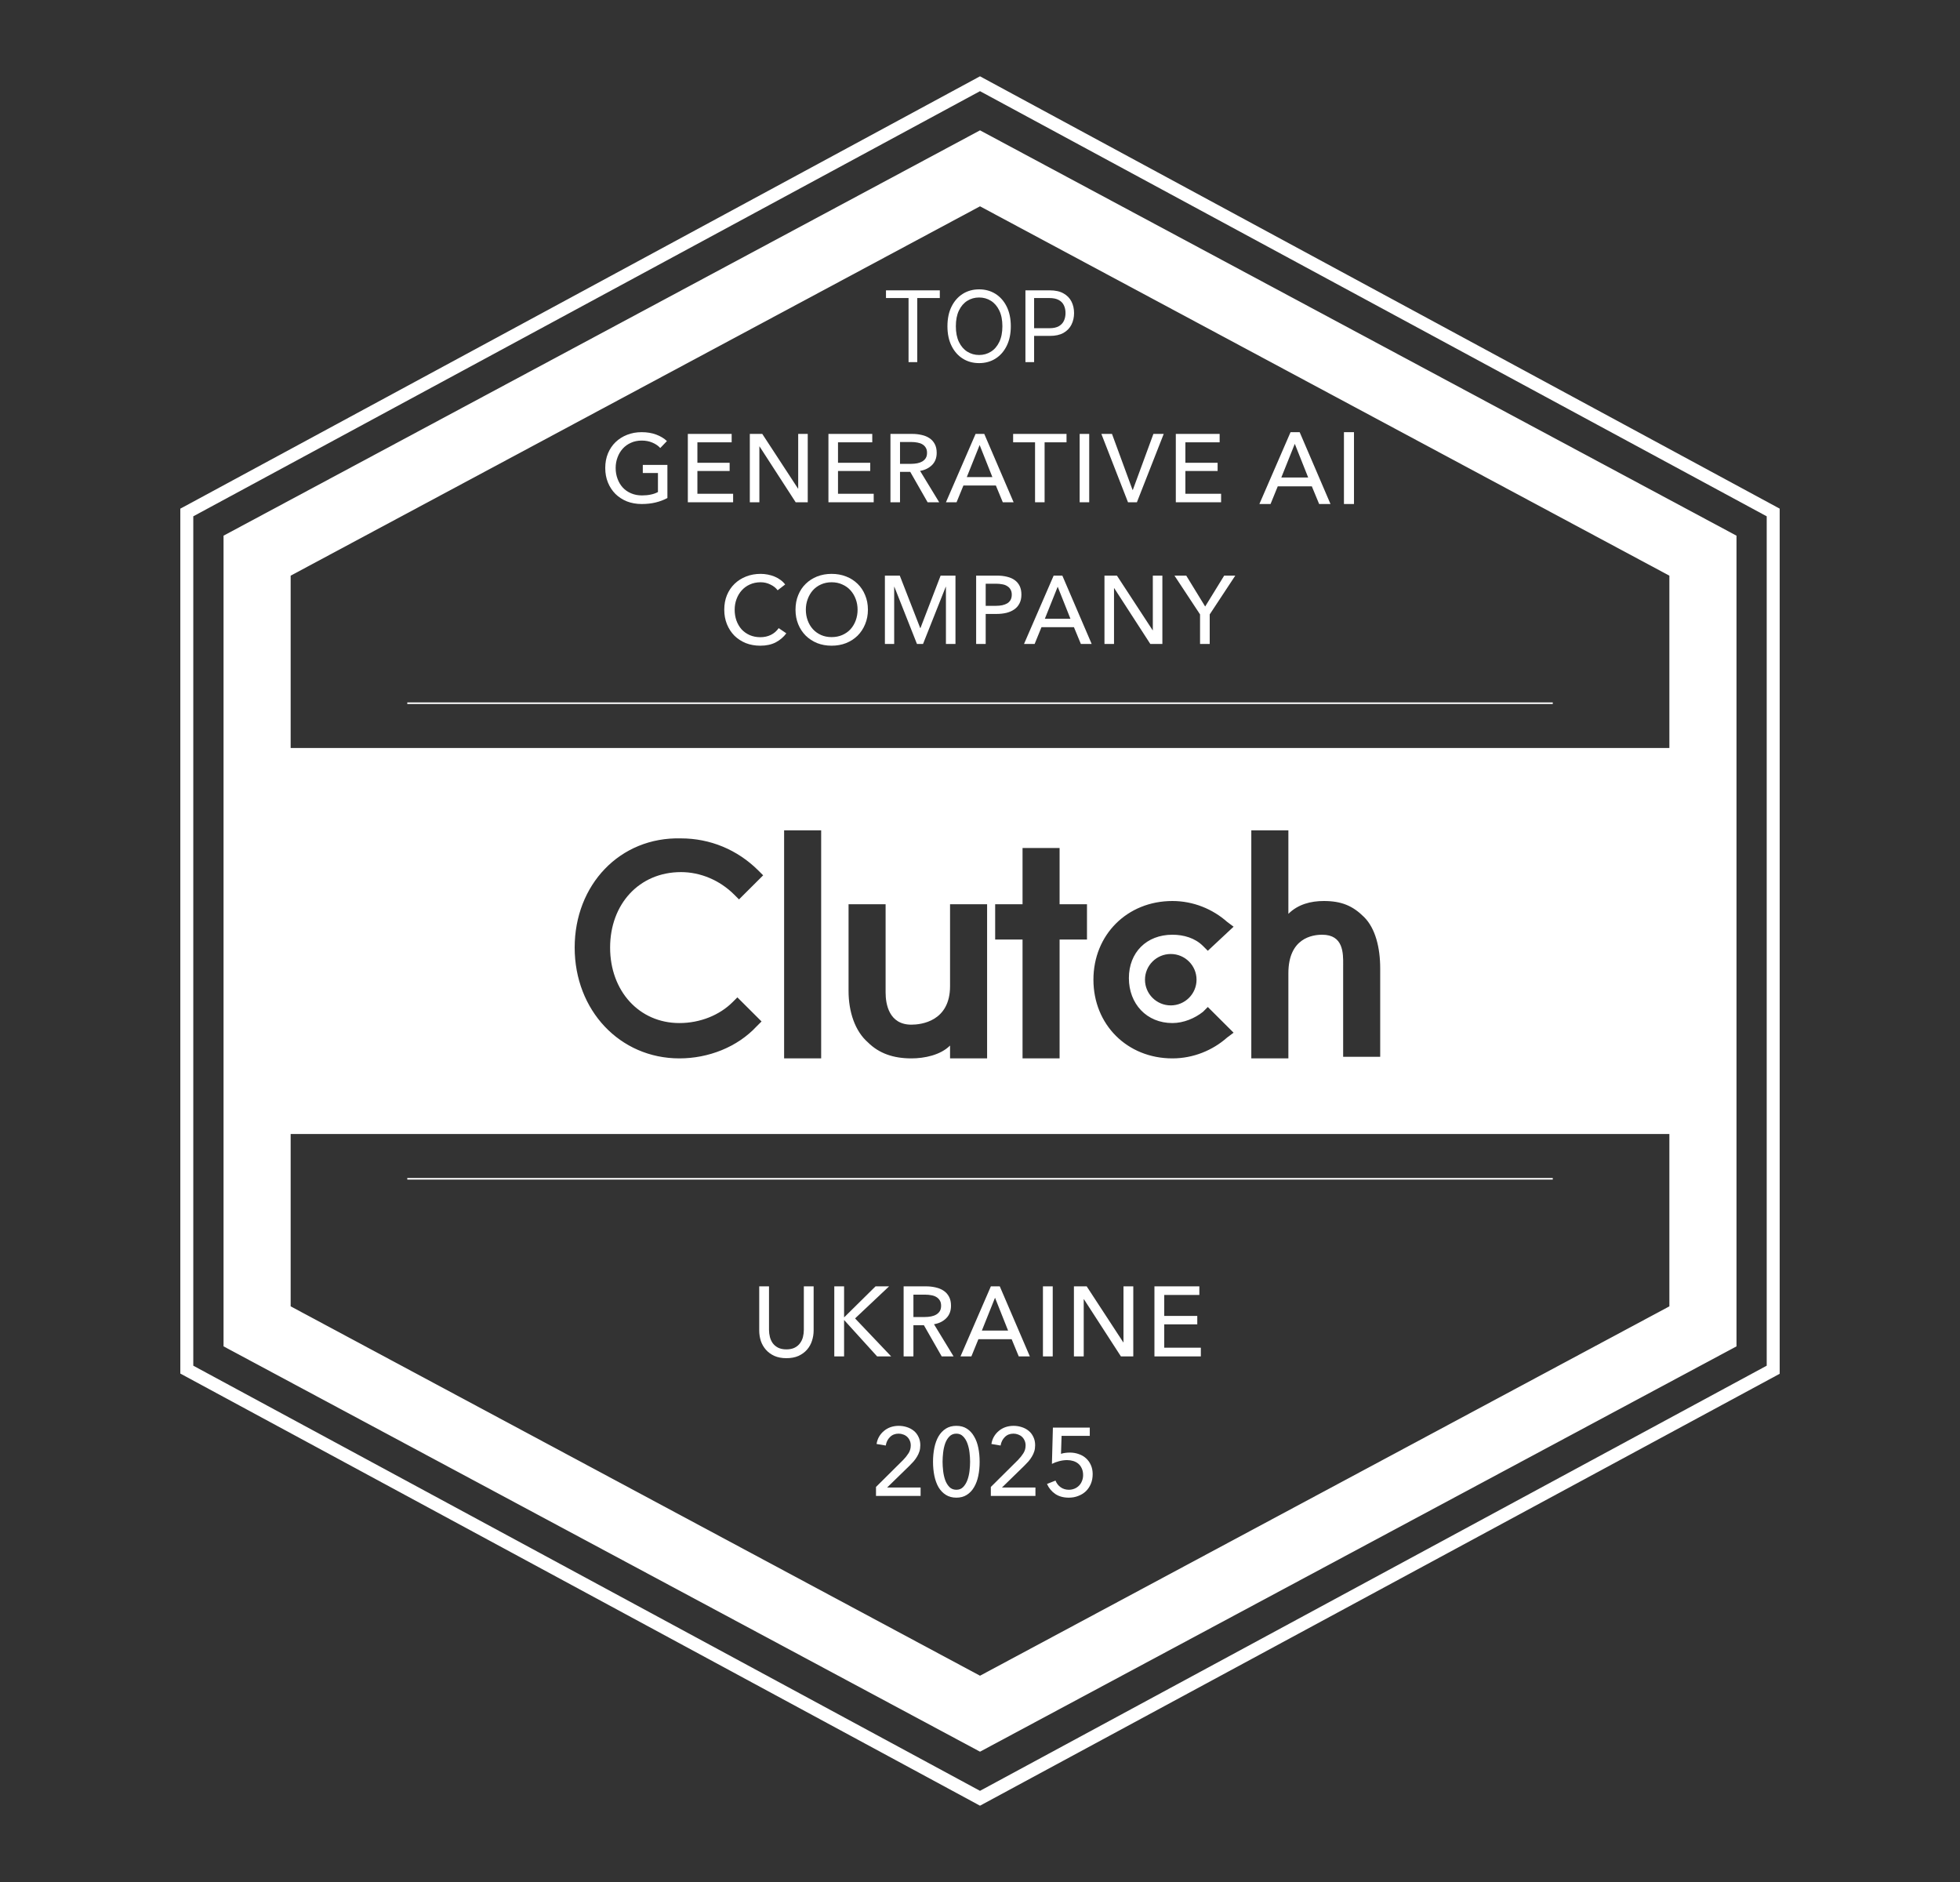
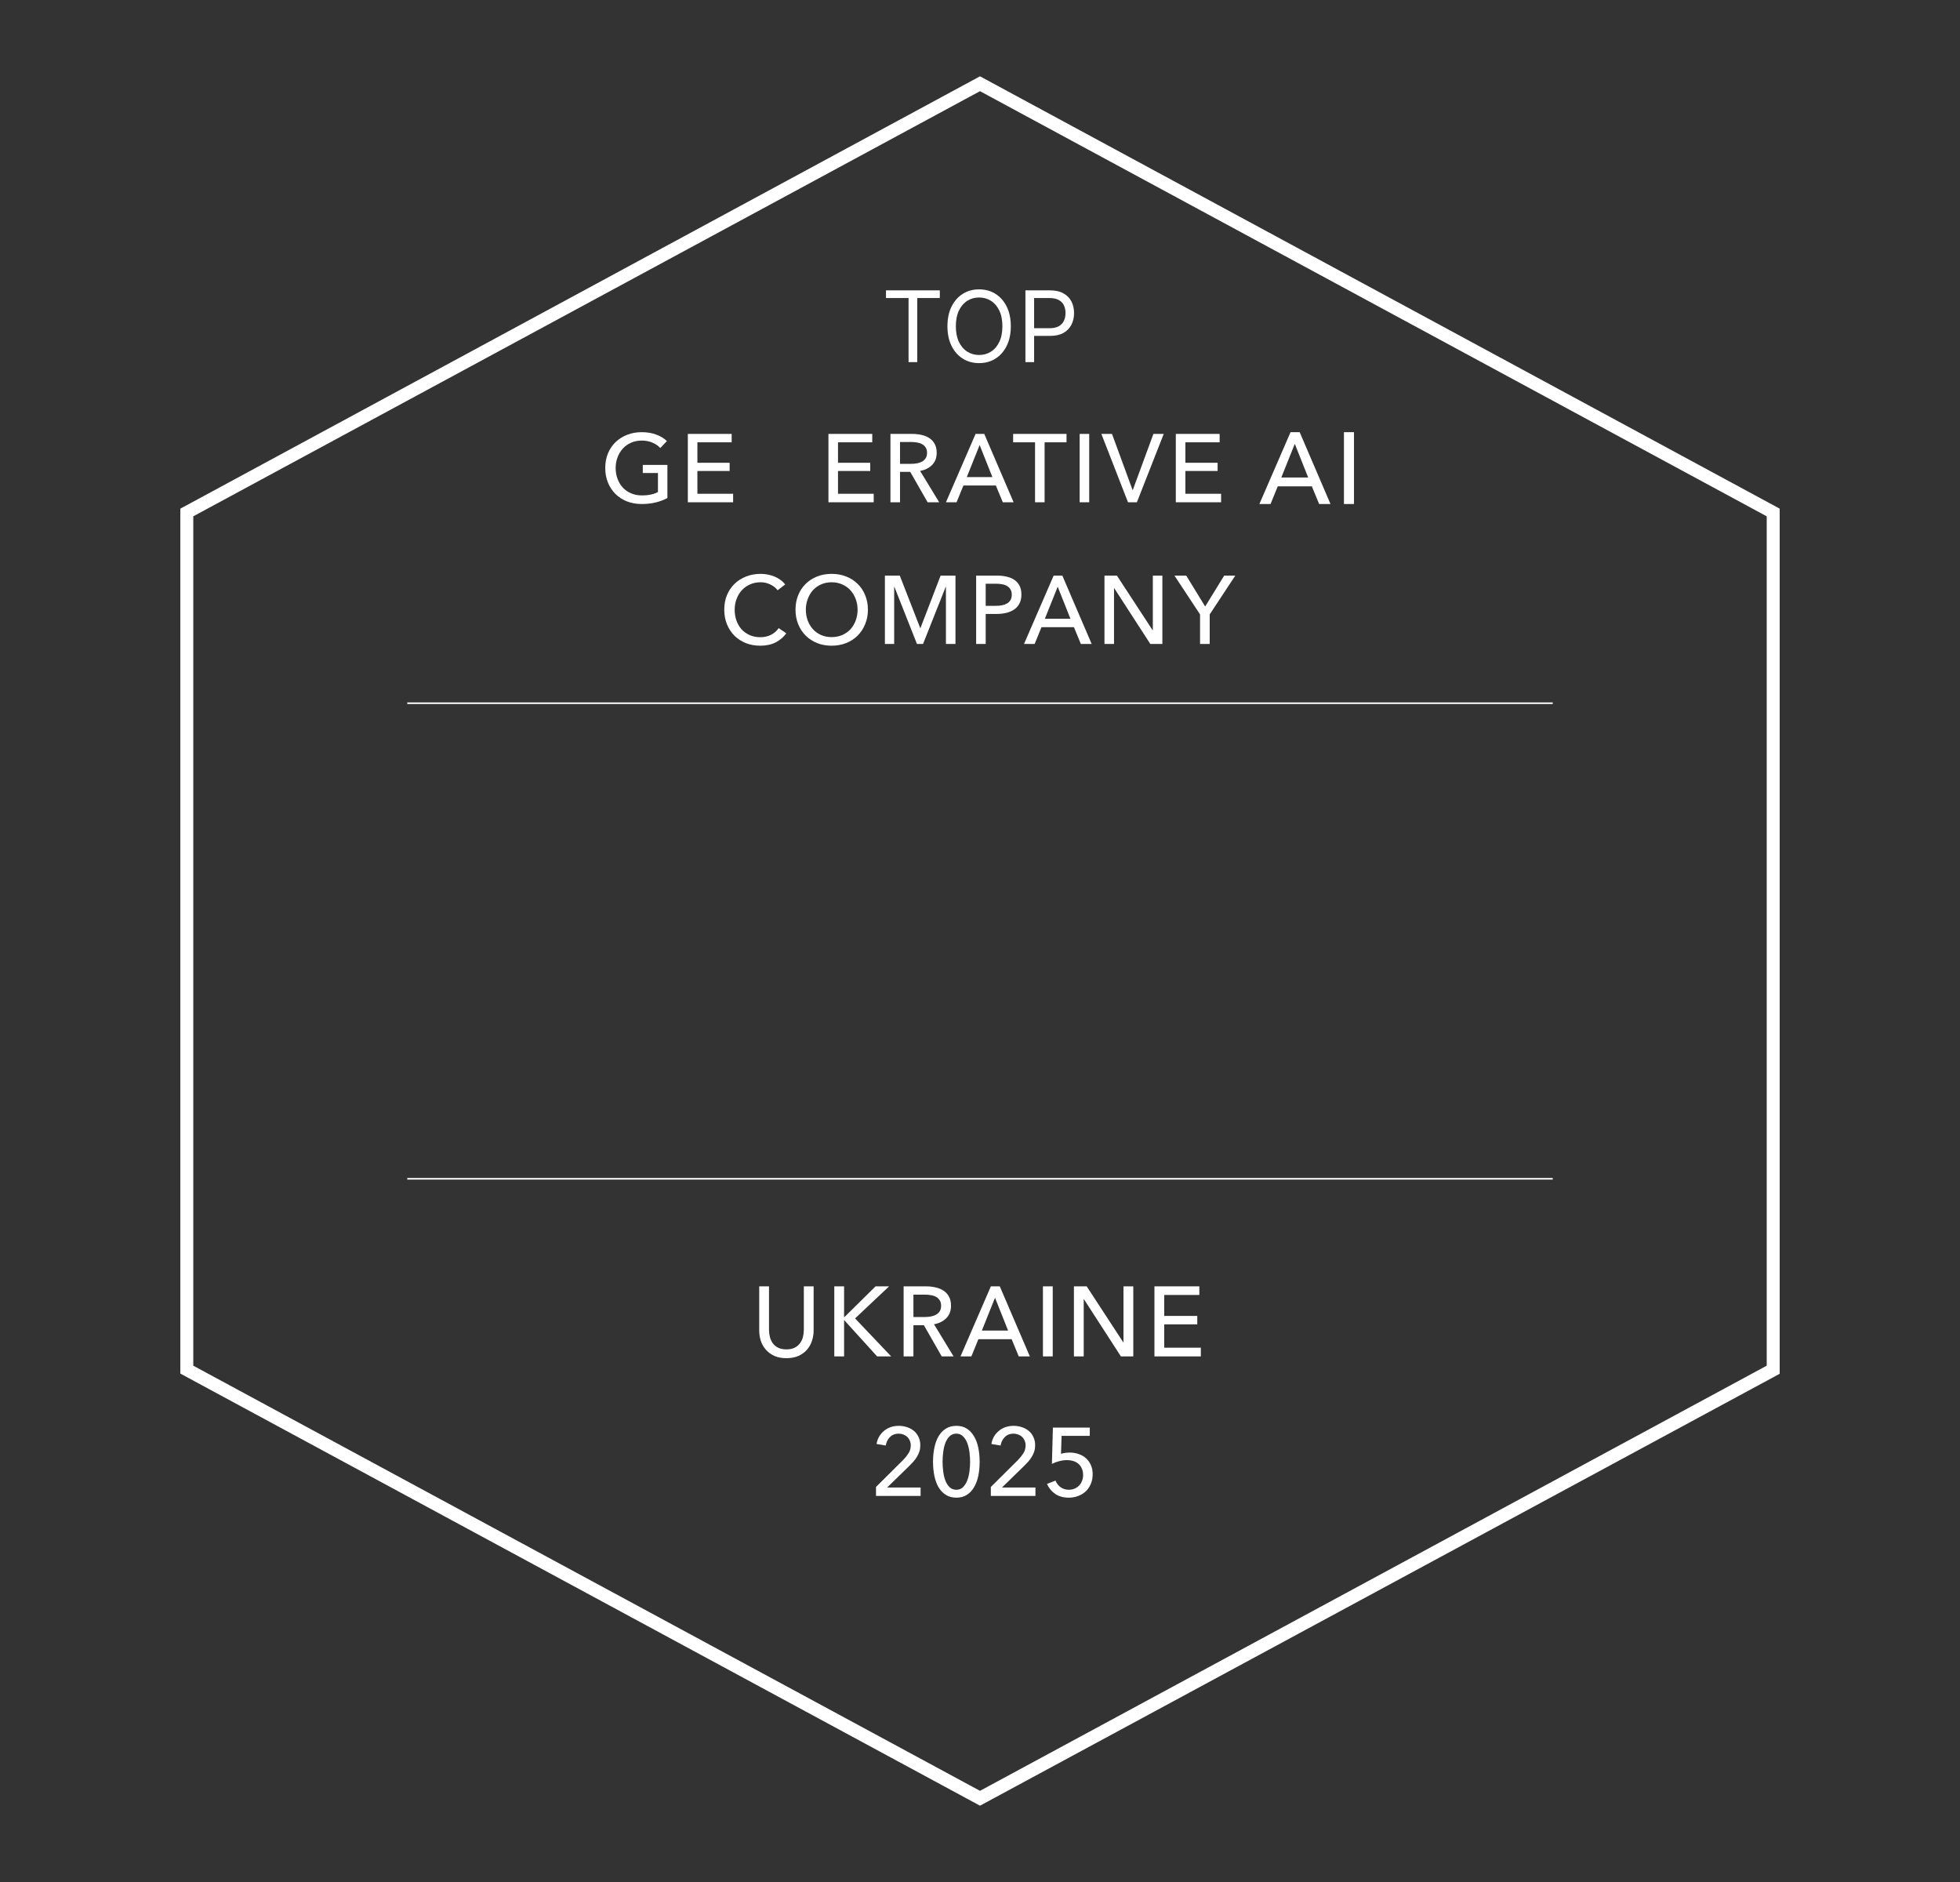
<svg xmlns="http://www.w3.org/2000/svg" width="125" height="120" viewBox="0 0 125 120" fill="none">
  <rect x="0" y="0" width="125" height="120" fill="#333333" stroke="none" />
  <path d="M62.5 115.135L62.307 115.03L11.5 87.581V32.432L11.717 32.317L62.5 4.865L62.693 4.97L113.5 32.432V87.595L62.5 115.135ZM12.327 87.079L62.5 114.187L112.673 87.079V32.921L62.5 5.813L12.327 32.921V87.079Z" fill="white" />
-   <path fill-rule="evenodd" clip-rule="evenodd" d="M110.746 34.156V85.846L62.501 111.691L14.256 85.846V34.156L62.501 8.311L110.746 34.156ZM62.501 13.155L106.465 36.706V47.694H18.537V36.706L62.501 13.155ZM18.537 83.295V72.308H106.465V83.295L62.501 106.847L18.537 83.295ZM52.37 52.945H50.007V67.485H52.37V52.945ZM58.124 65.335C58.74 65.335 60.59 65.13 60.59 62.877V57.655H62.953V67.485H60.59V66.666C59.973 67.28 58.946 67.485 58.124 67.485C56.993 67.485 56.069 67.178 55.349 66.461C54.528 65.744 54.117 64.515 54.117 63.184V57.655H56.48V63.287C56.48 64.003 56.685 65.335 58.124 65.335ZM67.576 54.071H65.213V57.655H63.467V59.907H65.213V67.485H67.576V59.907H69.323V57.655H67.576V54.071ZM74.769 65.232C75.488 65.232 76.207 64.925 76.721 64.515L77.029 64.208L78.673 65.847L78.262 66.154C77.337 66.973 76.104 67.485 74.769 67.485C71.892 67.485 69.734 65.335 69.734 62.467C69.734 59.6 71.892 57.45 74.769 57.45C76.104 57.45 77.337 57.962 78.262 58.781L78.673 59.088L77.029 60.624L76.721 60.317C76.207 59.805 75.488 59.6 74.769 59.6C73.125 59.6 71.995 60.727 71.995 62.365C71.995 64.003 73.125 65.232 74.769 65.232ZM86.996 58.474C86.277 57.757 85.557 57.45 84.427 57.45C83.605 57.45 82.783 57.655 82.167 58.269V52.945H79.803V67.485H82.167V62.058C82.167 59.805 83.708 59.6 84.324 59.6C85.677 59.6 85.667 60.777 85.661 61.513C85.66 61.56 85.66 61.605 85.66 61.648V67.382H88.023V61.751C88.023 60.42 87.715 59.191 86.996 58.474ZM76.31 62.468C76.31 63.372 75.574 64.106 74.666 64.106C73.758 64.106 73.022 63.372 73.022 62.468C73.022 61.563 73.758 60.829 74.666 60.829C75.574 60.829 76.31 61.563 76.31 62.468ZM46.719 63.901C45.897 64.72 44.664 65.232 43.328 65.232C40.759 65.232 38.91 63.184 38.91 60.419C38.91 57.655 40.759 55.607 43.431 55.607C44.664 55.607 45.897 56.119 46.822 57.041L47.13 57.348L48.671 55.812L48.363 55.505C47.027 54.173 45.28 53.457 43.431 53.457C39.526 53.354 36.65 56.426 36.65 60.419C36.65 64.413 39.526 67.485 43.328 67.485C45.178 67.485 47.027 66.768 48.26 65.437L48.568 65.13L47.027 63.594L46.719 63.901Z" fill="white" />
  <path d="M25.975 44.838H99.029" stroke="white" stroke-width="0.101" stroke-miterlimit="10" />
  <path d="M25.975 75.162H99.029" stroke="white" stroke-width="0.101" stroke-miterlimit="10" />
  <path d="M74.25 85.932H76.584V86.487H73.625V82.02H76.489V82.569H74.25V83.906H76.357V84.443H74.25V85.932Z" fill="white" />
  <path d="M71.638 85.591H71.651V82.02H72.276V86.487H71.487L69.127 82.84H69.115V86.487H68.49V82.02H69.304L71.638 85.591Z" fill="white" />
  <path d="M67.138 86.487H66.514V82.02H67.138V86.487Z" fill="white" />
  <path d="M61.95 86.487H61.256L63.193 82.02H63.761L65.679 86.487H64.972L64.518 85.389H62.398L61.95 86.487ZM62.619 84.84H64.291L63.458 82.746L62.619 84.84Z" fill="white" />
  <path d="M58.254 86.487H57.629V82.02H59.061C59.276 82.02 59.48 82.043 59.673 82.089C59.867 82.132 60.035 82.201 60.178 82.298C60.325 82.394 60.441 82.523 60.525 82.683C60.609 82.838 60.651 83.029 60.651 83.257C60.651 83.585 60.55 83.85 60.348 84.052C60.146 84.254 59.886 84.382 59.566 84.436L60.815 86.487H60.058L58.922 84.499H58.254V86.487ZM58.254 83.976H58.973C59.12 83.976 59.257 83.963 59.383 83.938C59.509 83.913 59.618 83.873 59.711 83.818C59.808 83.759 59.883 83.686 59.938 83.597C59.993 83.505 60.02 83.391 60.02 83.257C60.02 83.122 59.993 83.011 59.938 82.922C59.883 82.83 59.81 82.756 59.717 82.701C59.629 82.647 59.524 82.609 59.402 82.588C59.28 82.563 59.151 82.55 59.017 82.55H58.254V83.976Z" fill="white" />
  <path d="M53.832 83.989H53.844L55.838 82.02H56.702L54.532 84.064L56.835 86.487H55.939L53.844 84.178H53.832V86.487H53.207V82.02H53.832V83.989Z" fill="white" />
  <path d="M50.155 86.6C49.861 86.6 49.604 86.552 49.385 86.455C49.166 86.354 48.986 86.222 48.843 86.058C48.7 85.894 48.592 85.707 48.521 85.496C48.454 85.282 48.42 85.061 48.42 84.834V82.02H49.044V84.796C49.044 84.948 49.063 85.099 49.101 85.25C49.139 85.397 49.2 85.53 49.284 85.648C49.373 85.766 49.486 85.86 49.625 85.932C49.768 86.003 49.945 86.039 50.155 86.039C50.361 86.039 50.536 86.003 50.679 85.932C50.822 85.86 50.935 85.766 51.019 85.648C51.108 85.53 51.171 85.397 51.209 85.25C51.246 85.099 51.265 84.948 51.265 84.796V82.02H51.89V84.834C51.89 85.061 51.854 85.282 51.783 85.496C51.715 85.707 51.61 85.894 51.467 86.058C51.324 86.222 51.143 86.354 50.925 86.455C50.706 86.552 50.449 86.6 50.155 86.6Z" fill="white" />
  <path d="M69.501 91.554H67.703L67.666 92.699C67.748 92.671 67.838 92.65 67.937 92.638C68.04 92.625 68.136 92.619 68.226 92.619C68.436 92.619 68.629 92.652 68.805 92.718C68.986 92.779 69.14 92.87 69.267 92.989C69.398 93.108 69.501 93.253 69.575 93.426C69.648 93.594 69.686 93.783 69.686 93.992C69.686 94.222 69.647 94.429 69.569 94.614C69.49 94.799 69.384 94.957 69.248 95.088C69.113 95.215 68.953 95.314 68.768 95.383C68.584 95.457 68.382 95.494 68.165 95.494C67.824 95.494 67.537 95.416 67.303 95.26C67.069 95.1 66.892 94.887 66.773 94.62L67.315 94.405C67.385 94.581 67.494 94.723 67.641 94.829C67.793 94.936 67.968 94.99 68.165 94.99C68.292 94.99 68.411 94.967 68.522 94.922C68.633 94.877 68.729 94.813 68.811 94.731C68.893 94.649 68.957 94.55 69.002 94.435C69.051 94.32 69.076 94.193 69.076 94.054C69.076 93.889 69.047 93.748 68.99 93.629C68.936 93.506 68.863 93.405 68.768 93.327C68.674 93.249 68.565 93.192 68.442 93.155C68.319 93.118 68.189 93.099 68.054 93.099C67.89 93.099 67.722 93.122 67.549 93.167C67.377 93.212 67.223 93.27 67.087 93.34L67.149 91.025H69.501V91.554Z" fill="white" />
  <path d="M66.036 95.383H63.191V94.811L64.928 93.087C65.059 92.952 65.172 92.81 65.266 92.662C65.361 92.514 65.408 92.348 65.408 92.164C65.408 92.049 65.387 91.946 65.346 91.856C65.305 91.761 65.25 91.681 65.18 91.616C65.11 91.55 65.028 91.501 64.934 91.468C64.839 91.431 64.739 91.412 64.632 91.412C64.41 91.412 64.228 91.484 64.084 91.628C63.941 91.767 63.85 91.948 63.813 92.17L63.228 92.071C63.253 91.907 63.304 91.755 63.382 91.616C63.464 91.472 63.567 91.349 63.69 91.246C63.813 91.14 63.955 91.058 64.115 91C64.279 90.943 64.454 90.914 64.638 90.914C64.819 90.914 64.991 90.941 65.155 90.994C65.324 91.047 65.471 91.125 65.599 91.228C65.726 91.33 65.826 91.46 65.9 91.616C65.978 91.772 66.017 91.95 66.017 92.151C66.017 92.291 65.999 92.42 65.962 92.539C65.925 92.658 65.874 92.771 65.808 92.878C65.746 92.984 65.672 93.087 65.586 93.186C65.5 93.28 65.41 93.374 65.315 93.469L63.899 94.848H66.036V95.383Z" fill="white" />
  <path d="M60.994 90.914C61.252 90.914 61.474 90.973 61.659 91.092C61.847 91.211 62.001 91.376 62.12 91.585C62.244 91.79 62.334 92.032 62.391 92.311C62.449 92.591 62.477 92.888 62.477 93.204C62.477 93.524 62.449 93.824 62.391 94.103C62.334 94.378 62.244 94.62 62.12 94.829C62.001 95.035 61.847 95.197 61.659 95.316C61.474 95.435 61.252 95.494 60.994 95.494C60.735 95.494 60.511 95.435 60.323 95.316C60.134 95.197 59.978 95.035 59.855 94.829C59.736 94.62 59.648 94.378 59.59 94.103C59.533 93.824 59.504 93.524 59.504 93.204C59.504 92.888 59.533 92.591 59.59 92.311C59.648 92.032 59.736 91.79 59.855 91.585C59.978 91.376 60.134 91.211 60.323 91.092C60.511 90.973 60.735 90.914 60.994 90.914ZM60.994 91.412C60.813 91.412 60.665 91.472 60.55 91.591C60.436 91.706 60.345 91.854 60.28 92.034C60.218 92.211 60.175 92.404 60.15 92.613C60.126 92.822 60.113 93.019 60.113 93.204C60.113 93.389 60.126 93.586 60.15 93.795C60.175 94.004 60.218 94.197 60.28 94.374C60.345 94.55 60.436 94.698 60.55 94.817C60.665 94.932 60.813 94.99 60.994 94.99C61.17 94.99 61.314 94.932 61.425 94.817C61.54 94.698 61.63 94.55 61.696 94.374C61.761 94.197 61.806 94.004 61.831 93.795C61.856 93.586 61.868 93.389 61.868 93.204C61.868 93.019 61.856 92.822 61.831 92.613C61.806 92.404 61.761 92.211 61.696 92.034C61.63 91.854 61.54 91.706 61.425 91.591C61.314 91.472 61.17 91.412 60.994 91.412Z" fill="white" />
  <path d="M58.712 95.383H55.867V94.811L57.603 93.087C57.735 92.952 57.847 92.81 57.942 92.662C58.036 92.514 58.084 92.348 58.084 92.164C58.084 92.049 58.063 91.946 58.022 91.856C57.981 91.761 57.925 91.681 57.856 91.616C57.786 91.55 57.704 91.501 57.609 91.468C57.515 91.431 57.414 91.412 57.308 91.412C57.086 91.412 56.904 91.484 56.76 91.628C56.616 91.767 56.526 91.948 56.489 92.17L55.904 92.071C55.929 91.907 55.98 91.755 56.058 91.616C56.14 91.472 56.243 91.349 56.366 91.246C56.489 91.14 56.631 91.058 56.791 91C56.955 90.943 57.129 90.914 57.314 90.914C57.495 90.914 57.667 90.941 57.831 90.994C57.999 91.047 58.147 91.125 58.274 91.228C58.402 91.33 58.502 91.46 58.576 91.616C58.654 91.772 58.693 91.95 58.693 92.151C58.693 92.291 58.675 92.42 58.638 92.539C58.601 92.658 58.549 92.771 58.484 92.878C58.422 92.984 58.348 93.087 58.262 93.186C58.176 93.28 58.086 93.374 57.991 93.469L56.575 94.848H58.712V95.383Z" fill="white" />
  <path d="M56.504 19.004V18.513H59.937V19.004H58.498V23.091H57.943V19.004H56.504ZM64.465 20.801C64.465 21.285 64.377 21.701 64.203 22.053C64.029 22.405 63.79 22.676 63.486 22.867C63.182 23.058 62.834 23.153 62.444 23.153C62.054 23.153 61.706 23.058 61.402 22.867C61.098 22.676 60.859 22.405 60.685 22.053C60.511 21.701 60.423 21.285 60.423 20.801C60.423 20.319 60.511 19.901 60.685 19.549C60.859 19.198 61.098 18.927 61.402 18.736C61.706 18.545 62.054 18.45 62.444 18.45C62.834 18.45 63.182 18.545 63.486 18.736C63.79 18.927 64.029 19.198 64.203 19.549C64.377 19.901 64.465 20.319 64.465 20.801ZM63.928 20.801C63.928 20.405 63.862 20.071 63.729 19.798C63.598 19.525 63.42 19.319 63.195 19.179C62.972 19.038 62.721 18.969 62.444 18.969C62.167 18.969 61.916 19.038 61.691 19.179C61.467 19.319 61.289 19.525 61.157 19.798C61.025 20.071 60.96 20.405 60.96 20.801C60.96 21.198 61.025 21.532 61.157 21.805C61.289 22.078 61.467 22.284 61.691 22.424C61.916 22.564 62.167 22.635 62.444 22.635C62.721 22.635 62.972 22.564 63.195 22.424C63.42 22.284 63.598 22.078 63.729 21.805C63.862 21.532 63.928 21.198 63.928 20.801ZM65.397 23.091V18.513H66.944C67.303 18.513 67.596 18.577 67.824 18.707C68.054 18.835 68.224 19.009 68.334 19.228C68.444 19.447 68.499 19.691 68.499 19.961C68.499 20.231 68.444 20.476 68.334 20.697C68.225 20.917 68.057 21.093 67.829 21.224C67.601 21.354 67.309 21.418 66.953 21.418H65.844V20.927H66.935C67.181 20.927 67.378 20.884 67.527 20.799C67.676 20.714 67.784 20.599 67.851 20.455C67.92 20.309 67.954 20.144 67.954 19.961C67.954 19.777 67.92 19.614 67.851 19.469C67.784 19.325 67.675 19.211 67.525 19.13C67.374 19.046 67.175 19.004 66.926 19.004H65.951V23.091H65.397Z" fill="white" />
  <path d="M77.15 41.06H76.534V39.176L74.902 36.702H75.653L76.86 38.672L78.073 36.702H78.781L77.15 39.176V41.06Z" fill="white" />
  <path d="M73.51 40.186H73.522V36.702H74.131V41.06H73.362L71.059 37.502H71.047V41.06H70.438V36.702H71.232L73.51 40.186Z" fill="white" />
  <path d="M65.984 41.06H65.307L67.197 36.702H67.751L69.622 41.06H68.933L68.49 39.989H66.421L65.984 41.06ZM66.636 39.453H68.268L67.455 37.41L66.636 39.453Z" fill="white" />
  <path d="M62.254 36.702H63.584C63.818 36.702 64.031 36.726 64.224 36.775C64.417 36.821 64.581 36.892 64.716 36.991C64.852 37.089 64.957 37.215 65.031 37.367C65.104 37.518 65.141 37.701 65.141 37.914C65.141 38.132 65.1 38.319 65.018 38.475C64.94 38.631 64.829 38.758 64.686 38.856C64.546 38.955 64.378 39.029 64.181 39.078C63.988 39.123 63.779 39.146 63.553 39.146H62.863V41.06H62.254V36.702ZM62.863 38.629H63.51C63.658 38.629 63.793 38.616 63.916 38.592C64.043 38.563 64.152 38.522 64.243 38.468C64.333 38.411 64.403 38.337 64.452 38.247C64.501 38.157 64.526 38.046 64.526 37.914C64.526 37.783 64.499 37.674 64.446 37.588C64.396 37.498 64.327 37.426 64.236 37.373C64.15 37.315 64.046 37.276 63.922 37.256C63.799 37.231 63.666 37.219 63.522 37.219H62.863V38.629Z" fill="white" />
  <path d="M58.689 40.051H58.701L59.988 36.702H60.936V41.06H60.327V37.416H60.314L58.867 41.06H58.48L57.039 37.416H57.027V41.06H56.435V36.702H57.384L58.689 40.051Z" fill="white" />
  <path d="M55.352 38.875C55.352 39.211 55.292 39.521 55.173 39.804C55.058 40.084 54.898 40.326 54.693 40.531C54.488 40.732 54.244 40.89 53.96 41.005C53.677 41.116 53.369 41.171 53.037 41.171C52.705 41.171 52.397 41.116 52.113 41.005C51.834 40.89 51.592 40.732 51.387 40.531C51.182 40.326 51.022 40.084 50.907 39.804C50.792 39.521 50.734 39.211 50.734 38.875C50.734 38.534 50.792 38.224 50.907 37.945C51.022 37.662 51.182 37.422 51.387 37.225C51.592 37.024 51.834 36.868 52.113 36.757C52.397 36.646 52.705 36.591 53.037 36.591C53.369 36.591 53.677 36.646 53.96 36.757C54.244 36.868 54.488 37.024 54.693 37.225C54.898 37.422 55.058 37.662 55.173 37.945C55.292 38.224 55.352 38.534 55.352 38.875ZM54.693 38.875C54.693 38.637 54.654 38.413 54.576 38.204C54.498 37.99 54.387 37.804 54.244 37.644C54.1 37.483 53.925 37.358 53.72 37.268C53.519 37.174 53.291 37.126 53.037 37.126C52.787 37.126 52.559 37.174 52.353 37.268C52.152 37.358 51.98 37.483 51.836 37.644C51.697 37.804 51.588 37.99 51.51 38.204C51.432 38.413 51.393 38.637 51.393 38.875C51.393 39.117 51.432 39.345 51.51 39.558C51.588 39.772 51.699 39.958 51.843 40.118C51.986 40.274 52.159 40.398 52.36 40.488C52.561 40.578 52.787 40.623 53.037 40.623C53.287 40.623 53.515 40.578 53.72 40.488C53.925 40.398 54.1 40.274 54.244 40.118C54.387 39.958 54.498 39.772 54.576 39.558C54.654 39.345 54.693 39.117 54.693 38.875Z" fill="white" />
  <path d="M50.148 40.383C49.976 40.617 49.752 40.808 49.477 40.956C49.202 41.099 48.872 41.171 48.486 41.171C48.153 41.171 47.846 41.116 47.562 41.005C47.283 40.89 47.041 40.732 46.836 40.531C46.635 40.326 46.477 40.084 46.362 39.804C46.247 39.521 46.19 39.211 46.19 38.875C46.19 38.534 46.247 38.224 46.362 37.945C46.481 37.662 46.643 37.422 46.848 37.225C47.057 37.024 47.304 36.868 47.587 36.757C47.87 36.646 48.178 36.591 48.511 36.591C48.658 36.591 48.808 36.605 48.96 36.634C49.112 36.663 49.258 36.706 49.397 36.763C49.537 36.821 49.664 36.892 49.779 36.979C49.894 37.061 49.992 37.157 50.074 37.268L49.594 37.637C49.487 37.49 49.335 37.368 49.138 37.274C48.946 37.176 48.736 37.126 48.511 37.126C48.256 37.126 48.026 37.174 47.821 37.268C47.62 37.358 47.447 37.483 47.304 37.644C47.16 37.804 47.049 37.99 46.971 38.204C46.893 38.413 46.854 38.637 46.854 38.875C46.854 39.121 46.891 39.351 46.965 39.564C47.043 39.778 47.152 39.965 47.291 40.125C47.435 40.281 47.608 40.404 47.809 40.494C48.014 40.584 48.242 40.629 48.492 40.629C48.738 40.629 48.962 40.58 49.163 40.482C49.364 40.383 49.53 40.239 49.662 40.051L50.148 40.383Z" fill="white" />
  <path d="M75.598 31.484H77.876V32.026H74.988V27.667H77.783V28.203H75.598V29.508H77.654V30.031H75.598V31.484Z" fill="white" />
  <path d="M72.229 31.238H72.247L73.559 27.667H74.217L72.506 32.026H71.939L70.24 27.667H70.918L72.229 31.238Z" fill="white" />
  <path d="M69.465 32.026H68.856V27.667H69.465V32.026Z" fill="white" />
  <path d="M66.62 32.026H66.011V28.203H64.613V27.667H68.018V28.203H66.62V32.026Z" fill="white" />
  <path d="M61.005 32.026H60.328L62.218 27.667H62.772L64.644 32.026H63.954L63.511 30.955H61.443L61.005 32.026ZM61.658 30.419H63.289L62.477 28.375L61.658 30.419Z" fill="white" />
  <path d="M57.399 32.026H56.789V27.667H58.187C58.396 27.667 58.595 27.69 58.784 27.735C58.973 27.776 59.137 27.844 59.276 27.938C59.42 28.032 59.533 28.158 59.615 28.314C59.697 28.465 59.738 28.652 59.738 28.874C59.738 29.194 59.639 29.453 59.443 29.649C59.245 29.846 58.991 29.972 58.679 30.025L59.898 32.026H59.159L58.051 30.087H57.399V32.026ZM57.399 29.576H58.1C58.244 29.576 58.377 29.563 58.501 29.539C58.624 29.514 58.73 29.475 58.821 29.422C58.915 29.364 58.989 29.293 59.042 29.206C59.096 29.116 59.122 29.005 59.122 28.874C59.122 28.742 59.096 28.634 59.042 28.547C58.989 28.457 58.917 28.385 58.827 28.332C58.741 28.279 58.638 28.242 58.519 28.221C58.4 28.197 58.275 28.184 58.144 28.184H57.399V29.576Z" fill="white" />
  <path d="M53.444 31.484H55.721V32.026H52.834V27.667H55.629V28.203H53.444V29.508H55.5V30.031H53.444V31.484Z" fill="white" />
-   <path d="M50.892 31.152H50.905V27.667H51.514V32.026H50.745L48.442 28.468H48.43V32.026H47.82V27.667H48.614L50.892 31.152Z" fill="white" />
  <path d="M44.477 31.484H46.755V32.026H43.867V27.667H46.662V28.203H44.477V29.508H46.533V30.031H44.477V31.484Z" fill="white" />
  <path d="M42.109 28.566C41.977 28.422 41.809 28.307 41.604 28.221C41.403 28.135 41.177 28.092 40.927 28.092C40.672 28.092 40.443 28.139 40.237 28.233C40.032 28.324 39.858 28.449 39.714 28.609C39.57 28.769 39.459 28.956 39.382 29.169C39.303 29.379 39.264 29.602 39.264 29.84C39.264 30.082 39.303 30.31 39.382 30.524C39.459 30.737 39.57 30.924 39.714 31.084C39.858 31.24 40.034 31.363 40.243 31.453C40.453 31.544 40.687 31.589 40.945 31.589C41.151 31.589 41.339 31.57 41.512 31.533C41.684 31.497 41.834 31.443 41.961 31.373V30.16H40.995V29.643H42.564V31.755C42.335 31.878 42.084 31.973 41.813 32.038C41.542 32.104 41.247 32.137 40.927 32.137C40.586 32.137 40.272 32.081 39.985 31.971C39.702 31.856 39.457 31.698 39.252 31.497C39.047 31.291 38.887 31.049 38.772 30.77C38.657 30.487 38.6 30.177 38.6 29.84C38.6 29.5 38.657 29.19 38.772 28.911C38.891 28.628 39.053 28.387 39.258 28.19C39.468 27.989 39.714 27.833 39.997 27.723C40.28 27.612 40.588 27.556 40.921 27.556C41.27 27.556 41.579 27.608 41.85 27.71C42.125 27.813 42.353 27.95 42.534 28.123L42.109 28.566Z" fill="white" />
  <path d="M86.351 32.137H85.711V27.556H86.351V32.137Z" fill="white" />
  <path d="M81.03 32.137H80.318L82.305 27.556H82.887L84.853 32.137H84.129L83.663 31.011H81.489L81.03 32.137ZM81.716 30.448H83.43L82.576 28.3L81.716 30.448Z" fill="white" />
</svg>